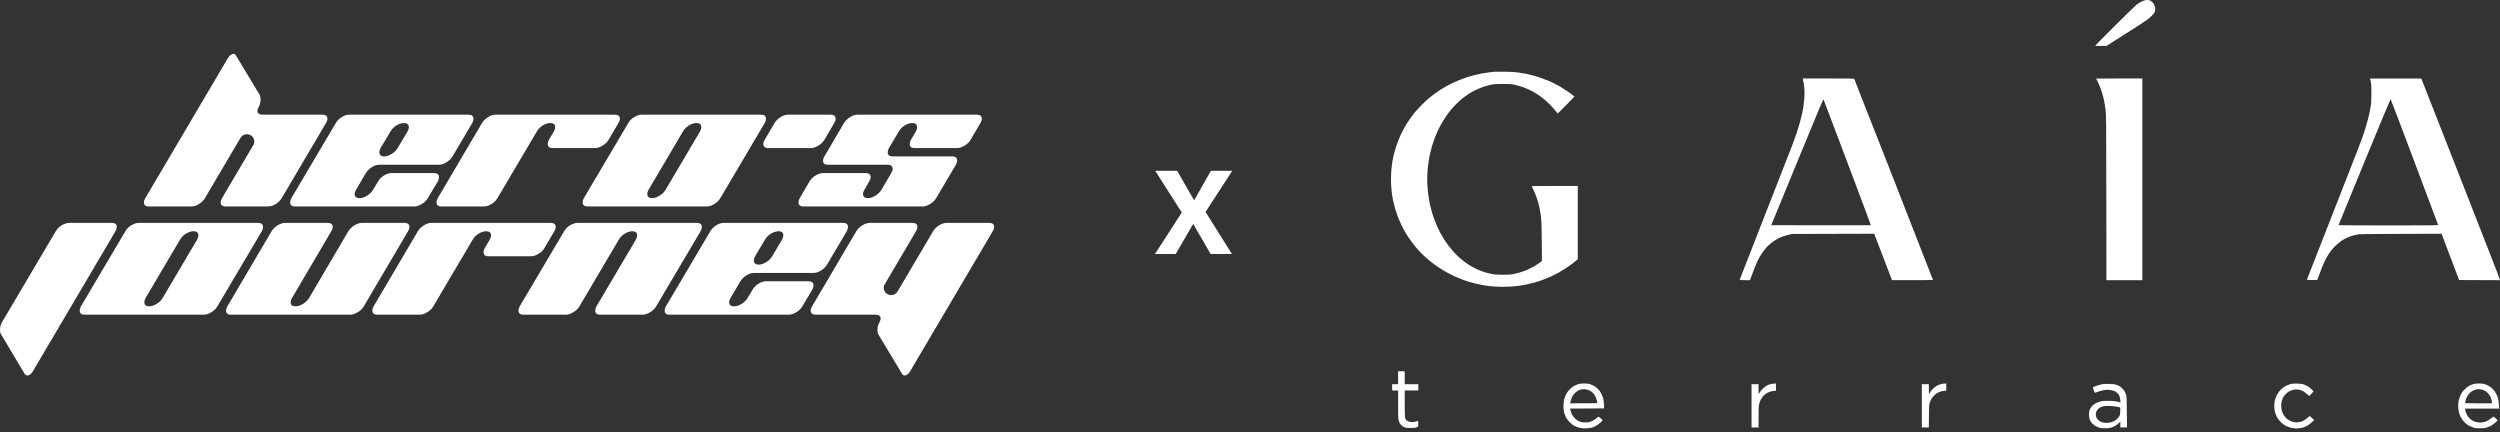
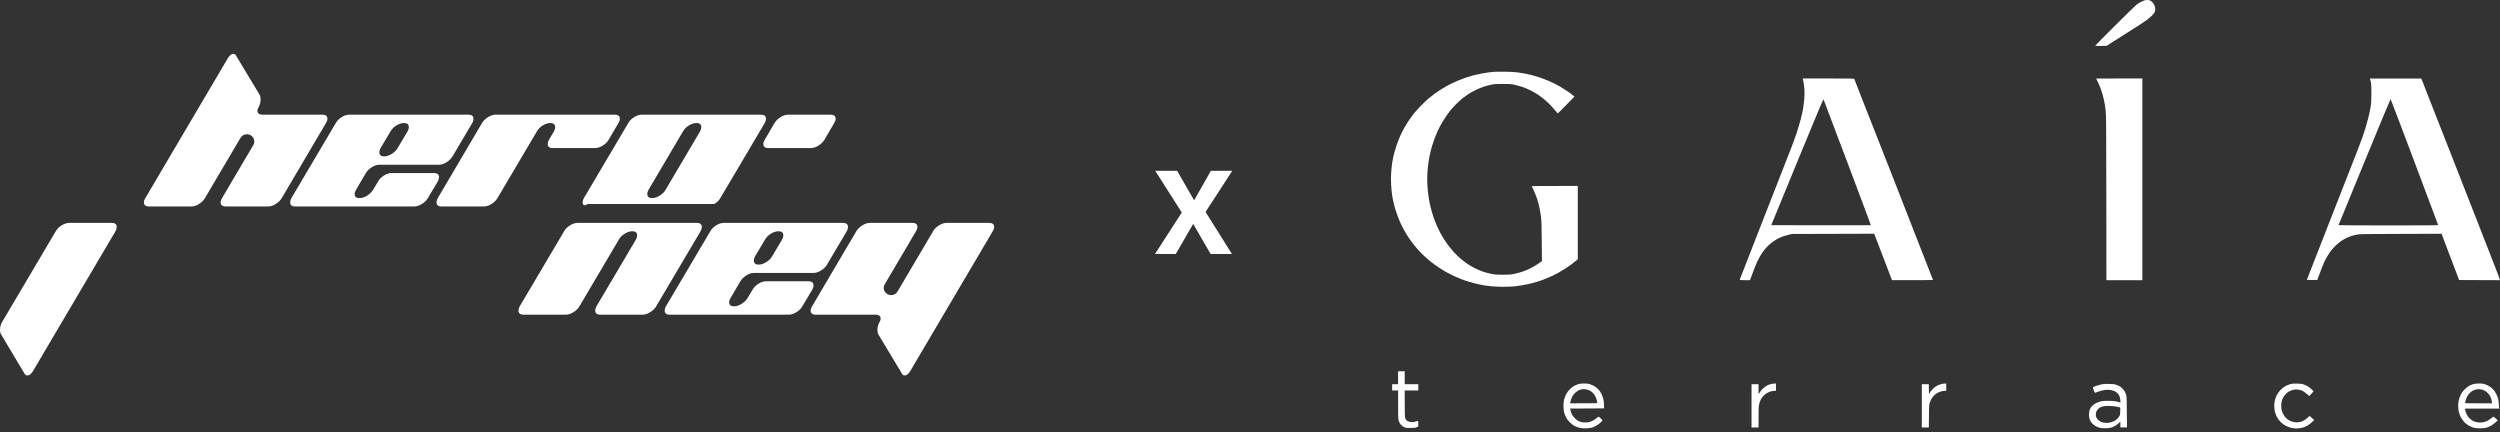
<svg xmlns="http://www.w3.org/2000/svg" width="133" height="23" viewBox="0 0 133 23" fill="none">
  <rect x="0" y="0" width="133" height="23" fill="#333333" stroke="none" />
  <path d="M6.143 12.302L1.758 19.736C1.663 19.896 1.562 19.976 1.455 19.976C1.399 19.976 1.351 19.948 1.314 19.893L0.066 17.803C0.022 17.742 0 17.659 0 17.554C0 17.4 0.038 17.258 0.113 17.129L2.967 12.302C3.037 12.179 3.141 12.074 3.279 11.988C3.424 11.902 3.56 11.858 3.686 11.858H5.954C6.124 11.858 6.209 11.932 6.209 12.08C6.209 12.148 6.187 12.222 6.143 12.302Z" fill="white" />
-   <path d="M7.377 11.858H13.728C13.905 11.858 13.993 11.932 13.993 12.08C13.993 12.148 13.971 12.222 13.927 12.302L11.564 16.297C11.495 16.42 11.388 16.524 11.243 16.611C11.104 16.697 10.975 16.74 10.855 16.74H4.504C4.328 16.74 4.24 16.666 4.24 16.518C4.24 16.451 4.262 16.377 4.306 16.297L6.669 12.302C6.738 12.179 6.842 12.074 6.98 11.988C7.125 11.902 7.258 11.858 7.377 11.858ZM8.653 15.853L10.487 12.746C10.531 12.666 10.553 12.592 10.553 12.524C10.553 12.376 10.468 12.302 10.298 12.302C10.172 12.302 10.036 12.345 9.891 12.432C9.753 12.518 9.649 12.623 9.579 12.746L7.746 15.853C7.702 15.933 7.68 16.007 7.68 16.075C7.68 16.223 7.765 16.297 7.935 16.297C8.061 16.297 8.193 16.253 8.332 16.167C8.477 16.081 8.584 15.976 8.653 15.853Z" fill="white" />
-   <path d="M19.25 11.858H21.518C21.694 11.858 21.782 11.932 21.782 12.08C21.782 12.148 21.757 12.222 21.707 12.302L19.354 16.297C19.284 16.42 19.177 16.524 19.032 16.611C18.894 16.697 18.761 16.74 18.635 16.74H12.285C12.114 16.74 12.029 16.666 12.029 16.518C12.029 16.451 12.052 16.377 12.096 16.297L14.449 12.302C14.524 12.179 14.632 12.074 14.77 11.988C14.909 11.902 15.041 11.858 15.167 11.858H17.435C17.611 11.858 17.7 11.932 17.7 12.08C17.7 12.148 17.674 12.222 17.624 12.302L15.536 15.853C15.485 15.933 15.46 16.007 15.46 16.075C15.46 16.223 15.548 16.297 15.725 16.297C15.851 16.297 15.983 16.253 16.122 16.167C16.26 16.081 16.367 15.976 16.443 15.853L18.531 12.302C18.607 12.179 18.714 12.074 18.853 11.988C18.991 11.902 19.124 11.858 19.25 11.858Z" fill="white" />
-   <path d="M22.948 11.858H29.298C29.475 11.858 29.563 11.932 29.563 12.08C29.563 12.148 29.538 12.222 29.487 12.302L28.968 13.19C28.898 13.313 28.791 13.418 28.646 13.504C28.508 13.591 28.375 13.634 28.249 13.634H25.981C25.811 13.634 25.726 13.56 25.726 13.412C25.726 13.344 25.748 13.27 25.792 13.19L26.057 12.746C26.101 12.666 26.123 12.592 26.123 12.524C26.123 12.376 26.035 12.302 25.858 12.302C25.739 12.302 25.606 12.345 25.461 12.432C25.323 12.518 25.219 12.623 25.149 12.746L23.052 16.297C22.982 16.42 22.875 16.524 22.73 16.611C22.591 16.697 22.459 16.74 22.333 16.74H20.065C19.895 16.74 19.81 16.666 19.81 16.518C19.81 16.451 19.832 16.377 19.876 16.297L22.229 12.302C22.305 12.179 22.412 12.074 22.551 11.988C22.689 11.902 22.822 11.858 22.948 11.858Z" fill="white" />
  <path d="M30.721 11.858H37.071C37.248 11.858 37.336 11.932 37.336 12.08C37.336 12.148 37.314 12.222 37.27 12.302L34.907 16.297C34.838 16.42 34.731 16.524 34.586 16.611C34.447 16.697 34.318 16.74 34.198 16.74H31.93C31.754 16.74 31.666 16.666 31.666 16.518C31.666 16.451 31.688 16.377 31.732 16.297L33.83 12.746C33.874 12.666 33.896 12.592 33.896 12.524C33.896 12.376 33.811 12.302 33.641 12.302C33.515 12.302 33.379 12.345 33.234 12.432C33.096 12.518 32.992 12.623 32.923 12.746L30.825 16.297C30.755 16.42 30.648 16.524 30.503 16.611C30.365 16.697 30.235 16.74 30.116 16.74H27.848C27.671 16.74 27.583 16.666 27.583 16.518C27.583 16.451 27.605 16.377 27.649 16.297L30.012 12.302C30.081 12.179 30.185 12.074 30.324 11.988C30.469 11.902 30.601 11.858 30.721 11.858Z" fill="white" />
  <path d="M40.104 14.521C39.978 14.521 39.846 14.564 39.707 14.651C39.569 14.737 39.462 14.842 39.386 14.965L38.866 15.853C38.816 15.933 38.791 16.007 38.791 16.075C38.791 16.223 38.879 16.297 39.055 16.297C39.181 16.297 39.313 16.253 39.452 16.167C39.591 16.081 39.698 15.976 39.773 15.853L40.038 15.409C40.107 15.286 40.211 15.181 40.35 15.095C40.489 15.008 40.621 14.965 40.747 14.965H43.015C43.191 14.965 43.279 15.039 43.279 15.187C43.279 15.255 43.258 15.329 43.213 15.409L42.684 16.297C42.615 16.42 42.508 16.524 42.363 16.611C42.224 16.697 42.092 16.74 41.966 16.74H35.615C35.445 16.74 35.36 16.666 35.36 16.518C35.36 16.451 35.382 16.377 35.426 16.297L37.789 12.302C37.858 12.179 37.962 12.074 38.101 11.988C38.239 11.902 38.372 11.858 38.498 11.858H44.848C45.025 11.858 45.113 11.932 45.113 12.08C45.113 12.148 45.091 12.222 45.047 12.302L43.998 14.078C43.922 14.201 43.815 14.306 43.676 14.392C43.538 14.478 43.406 14.521 43.279 14.521H40.104ZM40.7 12.746L40.17 13.634C40.126 13.714 40.104 13.788 40.104 13.856C40.104 14.004 40.192 14.078 40.369 14.078C40.489 14.078 40.618 14.034 40.756 13.948C40.901 13.862 41.008 13.757 41.078 13.634L41.607 12.746C41.651 12.666 41.673 12.592 41.673 12.524C41.673 12.376 41.588 12.302 41.418 12.302C41.292 12.302 41.156 12.345 41.011 12.432C40.873 12.518 40.769 12.623 40.7 12.746Z" fill="white" />
  <path fill-rule="evenodd" clip-rule="evenodd" d="M46.566 16.74H43.391C43.215 16.74 43.126 16.666 43.126 16.518C43.126 16.451 43.152 16.377 43.202 16.297L45.555 12.302C45.631 12.179 45.738 12.074 45.877 11.988C46.015 11.902 46.147 11.858 46.273 11.858H48.541C48.718 11.858 48.806 11.932 48.806 12.08C48.806 12.148 48.781 12.222 48.73 12.302L48.197 13.209L47.068 15.122C46.959 15.306 47.024 15.542 47.212 15.648C47.4 15.754 47.641 15.691 47.75 15.507L48.563 14.129V14.129L48.612 14.046L49.614 12.348C49.622 12.335 49.63 12.32 49.636 12.306L49.638 12.302C49.713 12.179 49.821 12.074 49.959 11.988C50.098 11.902 50.23 11.858 50.356 11.858H52.624C52.8 11.858 52.889 11.932 52.889 12.08C52.889 12.148 52.864 12.222 52.813 12.302L48.428 19.736C48.334 19.896 48.233 19.976 48.126 19.976C48.069 19.976 48.025 19.949 47.993 19.893L46.736 17.803C46.699 17.742 46.68 17.659 46.68 17.554C46.68 17.4 46.718 17.258 46.793 17.129C46.831 17.067 46.85 17.008 46.85 16.953C46.85 16.811 46.755 16.74 46.566 16.74Z" fill="white" />
  <path d="M20.181 8.764C20.055 8.764 19.922 8.807 19.784 8.893C19.645 8.98 19.538 9.085 19.462 9.208L18.943 10.095C18.892 10.176 18.867 10.249 18.867 10.317C18.867 10.465 18.955 10.539 19.132 10.539C19.258 10.539 19.39 10.496 19.529 10.41C19.667 10.323 19.774 10.219 19.85 10.095L20.115 9.652C20.184 9.528 20.288 9.424 20.427 9.337C20.565 9.251 20.697 9.208 20.823 9.208H23.091C23.268 9.208 23.356 9.282 23.356 9.43C23.356 9.498 23.334 9.572 23.29 9.652L22.761 10.539C22.692 10.662 22.584 10.767 22.439 10.854C22.301 10.94 22.169 10.983 22.043 10.983H15.692C15.522 10.983 15.437 10.909 15.437 10.761C15.437 10.693 15.459 10.619 15.503 10.539L17.865 6.545C17.935 6.422 18.039 6.317 18.177 6.231C18.316 6.144 18.448 6.101 18.574 6.101H24.925C25.101 6.101 25.189 6.175 25.189 6.323C25.189 6.391 25.168 6.465 25.123 6.545L24.074 8.32C23.999 8.444 23.892 8.548 23.753 8.635C23.614 8.721 23.482 8.764 23.356 8.764H20.181ZM20.776 6.989L20.247 7.876C20.203 7.957 20.181 8.031 20.181 8.098C20.181 8.246 20.269 8.32 20.445 8.32C20.565 8.32 20.694 8.277 20.833 8.191C20.978 8.104 21.085 8 21.154 7.876L21.683 6.989C21.727 6.909 21.75 6.835 21.75 6.767C21.75 6.619 21.665 6.545 21.494 6.545C21.368 6.545 21.233 6.588 21.088 6.674C20.949 6.761 20.846 6.866 20.776 6.989Z" fill="white" />
-   <path d="M34.134 6.101H40.485C40.661 6.101 40.749 6.175 40.749 6.323C40.749 6.391 40.727 6.465 40.683 6.545L38.321 10.539C38.251 10.662 38.144 10.767 37.999 10.854C37.861 10.94 37.731 10.983 37.612 10.983H31.261C31.085 10.983 30.997 10.909 30.997 10.761C30.997 10.693 31.018 10.619 31.063 10.539L33.425 6.545C33.495 6.422 33.599 6.317 33.737 6.231C33.882 6.144 34.014 6.101 34.134 6.101ZM35.41 10.095L37.243 6.989C37.287 6.909 37.309 6.835 37.309 6.767C37.309 6.619 37.224 6.545 37.054 6.545C36.928 6.545 36.793 6.588 36.648 6.674C36.509 6.761 36.405 6.866 36.336 6.989L34.503 10.095C34.459 10.176 34.436 10.249 34.436 10.317C34.436 10.465 34.522 10.539 34.692 10.539C34.818 10.539 34.95 10.496 35.089 10.41C35.233 10.323 35.34 10.219 35.41 10.095Z" fill="white" />
+   <path d="M34.134 6.101H40.485C40.661 6.101 40.749 6.175 40.749 6.323C40.749 6.391 40.727 6.465 40.683 6.545L38.321 10.539C38.251 10.662 38.144 10.767 37.999 10.854H31.261C31.085 10.983 30.997 10.909 30.997 10.761C30.997 10.693 31.018 10.619 31.063 10.539L33.425 6.545C33.495 6.422 33.599 6.317 33.737 6.231C33.882 6.144 34.014 6.101 34.134 6.101ZM35.41 10.095L37.243 6.989C37.287 6.909 37.309 6.835 37.309 6.767C37.309 6.619 37.224 6.545 37.054 6.545C36.928 6.545 36.793 6.588 36.648 6.674C36.509 6.761 36.405 6.866 36.336 6.989L34.503 10.095C34.459 10.176 34.436 10.249 34.436 10.317C34.436 10.465 34.522 10.539 34.692 10.539C34.818 10.539 34.95 10.496 35.089 10.41C35.233 10.323 35.34 10.219 35.41 10.095Z" fill="white" />
  <path d="M26.361 6.101H32.712C32.888 6.101 32.976 6.175 32.976 6.323C32.976 6.391 32.951 6.465 32.901 6.545L32.381 7.433C32.312 7.556 32.205 7.661 32.06 7.747C31.921 7.833 31.789 7.876 31.663 7.876H29.395C29.224 7.876 29.139 7.802 29.139 7.655C29.139 7.587 29.162 7.513 29.206 7.433L29.47 6.989C29.514 6.909 29.536 6.835 29.536 6.767C29.536 6.619 29.448 6.545 29.272 6.545C29.152 6.545 29.02 6.588 28.875 6.674C28.736 6.761 28.632 6.866 28.563 6.989L26.465 10.539C26.396 10.662 26.288 10.767 26.144 10.854C26.005 10.94 25.873 10.983 25.747 10.983H23.479C23.308 10.983 23.223 10.909 23.223 10.761C23.223 10.693 23.245 10.619 23.29 10.539L25.643 6.545C25.718 6.422 25.826 6.317 25.964 6.231C26.103 6.144 26.235 6.101 26.361 6.101Z" fill="white" />
-   <path d="M50.92 7.876H48.651C48.481 7.876 48.396 7.802 48.396 7.655C48.396 7.587 48.418 7.513 48.462 7.433L48.727 6.989C48.771 6.909 48.793 6.835 48.793 6.767C48.793 6.619 48.705 6.545 48.529 6.545C48.409 6.545 48.277 6.588 48.132 6.674C47.993 6.761 47.889 6.866 47.82 6.989L47.291 7.876C47.246 7.957 47.224 8.031 47.224 8.098C47.224 8.246 47.313 8.32 47.489 8.32H50.664C50.834 8.32 50.92 8.394 50.92 8.542C50.92 8.61 50.898 8.684 50.853 8.764L49.804 10.539C49.735 10.662 49.628 10.767 49.483 10.854C49.344 10.94 49.212 10.983 49.086 10.983H42.736C42.565 10.983 42.48 10.909 42.48 10.761C42.48 10.693 42.502 10.619 42.547 10.539L43.066 9.652C43.142 9.528 43.249 9.424 43.388 9.337C43.526 9.251 43.658 9.208 43.785 9.208H46.053C46.229 9.208 46.317 9.282 46.317 9.43C46.317 9.498 46.292 9.572 46.242 9.652L45.986 10.095C45.936 10.176 45.911 10.249 45.911 10.317C45.911 10.465 45.999 10.539 46.175 10.539C46.301 10.539 46.434 10.496 46.572 10.41C46.711 10.323 46.818 10.219 46.894 10.095L47.413 9.208C47.464 9.128 47.489 9.054 47.489 8.986C47.489 8.838 47.401 8.764 47.224 8.764H44.049C43.873 8.764 43.785 8.69 43.785 8.542C43.785 8.474 43.81 8.4 43.86 8.32L44.9 6.545C44.975 6.422 45.082 6.317 45.221 6.231C45.36 6.144 45.492 6.101 45.618 6.101H51.969C52.145 6.101 52.233 6.175 52.233 6.323C52.233 6.391 52.208 6.465 52.158 6.545L51.638 7.433C51.569 7.556 51.461 7.661 51.316 7.747C51.178 7.833 51.046 7.876 50.92 7.876Z" fill="white" />
  <path d="M41.923 6.101H44.191C44.368 6.101 44.456 6.175 44.456 6.323C44.456 6.391 44.431 6.465 44.38 6.545L43.861 7.433C43.785 7.556 43.678 7.661 43.539 7.747C43.401 7.833 43.268 7.876 43.142 7.876H40.874C40.698 7.876 40.61 7.802 40.61 7.655C40.61 7.587 40.635 7.513 40.685 7.433L41.205 6.545C41.281 6.422 41.388 6.317 41.526 6.231C41.665 6.144 41.797 6.101 41.923 6.101Z" fill="white" />
  <path fill-rule="evenodd" clip-rule="evenodd" d="M13.978 6.101H17.153C17.33 6.101 17.418 6.175 17.418 6.323C17.418 6.391 17.393 6.465 17.342 6.545L14.989 10.539C14.914 10.662 14.806 10.767 14.668 10.854C14.529 10.94 14.397 10.983 14.271 10.983H12.003C11.826 10.983 11.738 10.909 11.738 10.761C11.738 10.693 11.763 10.619 11.814 10.539L12.347 9.632L13.476 7.72C13.585 7.535 13.521 7.3 13.332 7.194C13.144 7.087 12.903 7.15 12.795 7.334L11.981 8.713V8.713L11.932 8.795L10.93 10.493C10.922 10.507 10.915 10.521 10.909 10.536L10.906 10.539C10.831 10.662 10.724 10.767 10.585 10.854C10.447 10.94 10.314 10.983 10.188 10.983H7.92C7.744 10.983 7.656 10.909 7.656 10.761C7.656 10.693 7.681 10.619 7.731 10.539L12.116 3.106C12.211 2.945 12.312 2.865 12.419 2.865C12.475 2.865 12.519 2.893 12.551 2.948L13.808 5.038C13.846 5.1 13.864 5.183 13.864 5.288C13.864 5.442 13.827 5.583 13.751 5.713C13.713 5.775 13.694 5.833 13.694 5.889C13.694 6.03 13.789 6.101 13.978 6.101Z" fill="white" />
  <path d="M63.488 11.927H63.468L62.55 13.514H61.445L62.871 11.305L61.458 9.087H62.625L63.517 10.641H63.538L64.418 9.087H65.556L64.135 11.275L65.54 13.514H64.406L63.488 11.927Z" fill="white" />
  <path fill-rule="evenodd" clip-rule="evenodd" d="M114.236 0C114.287 -0.002 114.355 0.013 114.394 0.03C114.431 0.048 114.487 0.093 114.517 0.128C114.548 0.164 114.593 0.234 114.617 0.286C114.645 0.347 114.66 0.412 114.66 0.481C114.66 0.542 114.645 0.613 114.624 0.657C114.604 0.698 114.535 0.782 114.47 0.843C114.405 0.904 114.303 0.993 114.242 1.04C114.181 1.086 113.984 1.22 113.806 1.335C113.628 1.452 113.163 1.747 112.07 2.439L111.768 2.443C111.576 2.447 111.467 2.441 111.467 2.43C111.467 2.419 111.944 1.938 112.527 1.357C113.11 0.778 113.629 0.273 113.681 0.232C113.735 0.193 113.828 0.136 113.889 0.104C113.951 0.073 114.034 0.037 114.075 0.024C114.116 0.011 114.188 0 114.236 0ZM80.058 3.815C80.329 3.819 80.598 3.832 80.726 3.85C80.843 3.865 81.027 3.897 81.135 3.917C81.242 3.937 81.421 3.978 81.534 4.008C81.645 4.038 81.838 4.097 81.961 4.138C82.083 4.181 82.263 4.249 82.36 4.29C82.456 4.331 82.603 4.398 82.685 4.439C82.766 4.481 82.9 4.552 82.982 4.598C83.063 4.645 83.238 4.756 83.372 4.845C83.503 4.934 83.646 5.036 83.761 5.137L83.325 5.584C83.086 5.831 82.883 6.033 82.874 6.031C82.867 6.031 82.817 5.976 82.763 5.905C82.707 5.836 82.592 5.706 82.507 5.615C82.421 5.525 82.271 5.383 82.174 5.304C82.078 5.222 81.911 5.098 81.803 5.025C81.695 4.955 81.515 4.853 81.404 4.797C81.291 4.741 81.1 4.663 80.977 4.622C80.854 4.582 80.667 4.53 80.559 4.507C80.392 4.47 80.307 4.465 79.956 4.465C79.6 4.463 79.52 4.468 79.334 4.505C79.217 4.53 79.033 4.578 78.926 4.615C78.818 4.65 78.631 4.728 78.508 4.788C78.385 4.847 78.209 4.945 78.118 5.005C78.025 5.066 77.884 5.168 77.803 5.233C77.721 5.298 77.571 5.435 77.469 5.538C77.365 5.641 77.231 5.788 77.17 5.864C77.106 5.94 77.003 6.083 76.936 6.18C76.869 6.276 76.767 6.44 76.706 6.542C76.646 6.644 76.555 6.818 76.501 6.932C76.449 7.043 76.368 7.236 76.321 7.359C76.275 7.481 76.212 7.672 76.178 7.786C76.145 7.897 76.1 8.077 76.076 8.185C76.052 8.292 76.015 8.496 75.995 8.639C75.972 8.782 75.948 9.04 75.937 9.215C75.924 9.432 75.924 9.631 75.937 9.855C75.948 10.034 75.972 10.297 75.995 10.44C76.015 10.583 76.048 10.774 76.069 10.867C76.091 10.958 76.136 11.134 76.171 11.257C76.204 11.379 76.266 11.567 76.306 11.675C76.345 11.782 76.412 11.949 76.457 12.046C76.499 12.142 76.572 12.293 76.618 12.38C76.667 12.467 76.75 12.612 76.808 12.705C76.865 12.796 76.971 12.952 77.043 13.048C77.116 13.145 77.246 13.303 77.331 13.399C77.416 13.495 77.578 13.653 77.691 13.75C77.803 13.846 77.983 13.984 78.09 14.054C78.198 14.125 78.376 14.227 78.49 14.283C78.601 14.336 78.781 14.412 78.889 14.45C78.996 14.487 79.188 14.539 79.316 14.565C79.523 14.609 79.588 14.615 79.937 14.615C80.275 14.617 80.357 14.611 80.541 14.574C80.658 14.55 80.841 14.502 80.949 14.466C81.057 14.431 81.211 14.372 81.293 14.335C81.374 14.297 81.515 14.223 81.608 14.171C81.699 14.117 81.833 14.034 82.031 13.893L82.022 12.844C82.015 12.009 82.007 11.743 81.981 11.544C81.965 11.407 81.929 11.19 81.903 11.062C81.877 10.934 81.82 10.717 81.773 10.579C81.727 10.442 81.643 10.234 81.59 10.119C81.534 10.006 81.487 9.907 81.487 9.902C81.487 9.896 82.039 9.892 83.938 9.892V13.791L83.83 13.88C83.772 13.93 83.674 14.008 83.613 14.054C83.552 14.101 83.405 14.201 83.288 14.279C83.171 14.355 82.991 14.464 82.889 14.52C82.787 14.576 82.59 14.672 82.453 14.734C82.315 14.795 82.102 14.88 81.979 14.923C81.857 14.964 81.647 15.029 81.515 15.062C81.382 15.098 81.153 15.148 81.005 15.172C80.856 15.198 80.639 15.226 80.522 15.237C80.405 15.248 80.147 15.257 79.95 15.257C79.755 15.257 79.472 15.244 79.319 15.227C79.169 15.213 78.959 15.183 78.852 15.162C78.744 15.142 78.573 15.103 78.471 15.079C78.369 15.053 78.215 15.01 78.127 14.984C78.04 14.958 77.873 14.901 77.756 14.854C77.639 14.81 77.463 14.736 77.366 14.693C77.27 14.648 77.103 14.563 76.995 14.505C76.888 14.448 76.696 14.331 76.568 14.247C76.44 14.162 76.26 14.036 76.169 13.963C76.076 13.893 75.909 13.75 75.798 13.648C75.685 13.546 75.517 13.377 75.427 13.273C75.334 13.169 75.187 12.985 75.098 12.866C75.009 12.747 74.873 12.545 74.797 12.417C74.721 12.289 74.61 12.085 74.552 11.962C74.495 11.84 74.409 11.643 74.365 11.526C74.32 11.409 74.255 11.216 74.22 11.099C74.187 10.982 74.142 10.806 74.122 10.709C74.099 10.613 74.07 10.446 74.055 10.338C74.038 10.23 74.018 10.006 74.008 9.837C73.997 9.644 73.997 9.417 74.008 9.224C74.018 9.055 74.042 8.808 74.062 8.677C74.083 8.543 74.125 8.331 74.157 8.203C74.188 8.075 74.257 7.85 74.307 7.702C74.359 7.553 74.445 7.336 74.497 7.219C74.55 7.102 74.643 6.919 74.703 6.811C74.762 6.703 74.877 6.52 74.955 6.403C75.035 6.286 75.156 6.119 75.224 6.031C75.295 5.944 75.456 5.766 75.584 5.634C75.712 5.504 75.887 5.335 75.974 5.261C76.061 5.189 76.212 5.07 76.308 4.997C76.405 4.927 76.552 4.827 76.633 4.775C76.715 4.723 76.839 4.648 76.912 4.606C76.982 4.565 77.108 4.498 77.19 4.457C77.272 4.416 77.442 4.34 77.571 4.286C77.699 4.233 77.899 4.156 78.016 4.117C78.133 4.08 78.33 4.023 78.452 3.991C78.575 3.962 78.772 3.919 78.889 3.898C79.005 3.878 79.182 3.852 79.278 3.841C79.375 3.832 79.488 3.819 79.529 3.815C79.57 3.811 79.808 3.811 80.058 3.815ZM84.257 20.401C84.348 20.399 84.465 20.408 84.517 20.42C84.571 20.431 84.678 20.47 84.754 20.507C84.846 20.553 84.931 20.614 85.009 20.691C85.094 20.776 85.146 20.85 85.2 20.96C85.239 21.045 85.285 21.171 85.302 21.244C85.319 21.314 85.334 21.453 85.339 21.726L83.529 21.736L83.54 21.786C83.546 21.816 83.565 21.879 83.579 21.931C83.594 21.981 83.633 22.064 83.667 22.114C83.698 22.165 83.771 22.246 83.826 22.296C83.886 22.35 83.971 22.404 84.031 22.426C84.086 22.447 84.196 22.467 84.272 22.473C84.348 22.478 84.457 22.473 84.513 22.462C84.569 22.45 84.665 22.417 84.727 22.385C84.788 22.356 84.883 22.293 84.935 22.246C84.988 22.2 85.037 22.163 85.042 22.163C85.048 22.163 85.098 22.202 85.154 22.25C85.209 22.3 85.256 22.35 85.256 22.361C85.256 22.374 85.207 22.428 85.148 22.48C85.091 22.532 84.988 22.608 84.922 22.645C84.855 22.684 84.754 22.731 84.699 22.747C84.643 22.764 84.51 22.783 84.402 22.788C84.261 22.796 84.168 22.79 84.068 22.768C83.992 22.751 83.865 22.708 83.789 22.671C83.687 22.621 83.613 22.566 83.511 22.462C83.411 22.361 83.351 22.281 83.303 22.181C83.264 22.105 83.221 21.988 83.206 21.921C83.19 21.853 83.177 21.713 83.177 21.596C83.177 21.45 83.188 21.351 83.214 21.244C83.236 21.162 83.284 21.036 83.322 20.965C83.364 20.884 83.438 20.787 83.52 20.705C83.604 20.622 83.693 20.553 83.771 20.516C83.838 20.483 83.938 20.444 83.993 20.429C84.049 20.414 84.168 20.401 84.257 20.401ZM83.975 20.77C83.928 20.794 83.85 20.852 83.8 20.898C83.752 20.945 83.691 21.017 83.667 21.058C83.643 21.099 83.607 21.179 83.589 21.235C83.568 21.29 83.548 21.364 83.54 21.396L83.529 21.457C84.723 21.457 84.977 21.45 84.977 21.439C84.977 21.427 84.968 21.376 84.957 21.322C84.946 21.27 84.91 21.171 84.881 21.105C84.846 21.028 84.79 20.949 84.73 20.891C84.667 20.83 84.597 20.782 84.526 20.756C84.469 20.733 84.372 20.711 84.313 20.707C84.255 20.702 84.174 20.705 84.133 20.713C84.092 20.722 84.021 20.748 83.975 20.77ZM122.215 20.407C122.402 20.412 122.471 20.421 122.568 20.457C122.634 20.481 122.736 20.531 122.796 20.566C122.855 20.602 122.944 20.672 123.085 20.817L122.855 21.071L122.762 20.989C122.71 20.945 122.633 20.882 122.586 20.85C122.54 20.819 122.465 20.778 122.419 20.763C122.373 20.746 122.285 20.728 122.224 20.722C122.148 20.715 122.074 20.72 121.992 20.741C121.925 20.759 121.834 20.793 121.788 20.819C121.741 20.843 121.667 20.898 121.623 20.941C121.578 20.986 121.517 21.058 121.487 21.105C121.457 21.151 121.417 21.242 121.396 21.309C121.372 21.389 121.361 21.483 121.361 21.587C121.361 21.691 121.372 21.786 121.396 21.866C121.417 21.932 121.465 22.036 121.506 22.098C121.545 22.159 121.613 22.241 121.66 22.278C121.704 22.315 121.788 22.367 121.844 22.393C121.899 22.419 121.998 22.448 122.061 22.46C122.139 22.473 122.217 22.473 122.298 22.46C122.365 22.448 122.441 22.432 122.469 22.419C122.499 22.406 122.566 22.369 122.618 22.335C122.671 22.302 122.751 22.241 122.874 22.127L123.115 22.348L123.013 22.443C122.957 22.497 122.861 22.573 122.8 22.614C122.738 22.656 122.629 22.71 122.558 22.734C122.469 22.766 122.371 22.783 122.243 22.79C122.103 22.797 122.02 22.79 121.909 22.766C121.827 22.747 121.693 22.699 121.612 22.658C121.506 22.604 121.426 22.545 121.333 22.452C121.251 22.37 121.177 22.27 121.134 22.191C121.097 22.118 121.049 21.994 121.027 21.912C121.003 21.816 120.99 21.704 120.99 21.596C120.99 21.489 121.003 21.377 121.027 21.281C121.049 21.199 121.094 21.078 121.129 21.012C121.164 20.945 121.237 20.841 121.29 20.782C121.344 20.72 121.435 20.64 121.491 20.602C121.547 20.564 121.634 20.514 121.686 20.492C121.736 20.47 121.825 20.44 121.881 20.425C121.951 20.408 122.057 20.403 122.215 20.407ZM131.858 20.401C131.94 20.399 132.053 20.407 132.109 20.418C132.165 20.429 132.274 20.466 132.35 20.503C132.451 20.551 132.525 20.605 132.612 20.692C132.696 20.778 132.755 20.861 132.801 20.956C132.839 21.032 132.883 21.145 132.9 21.207C132.915 21.268 132.935 21.413 132.954 21.736H131.144V21.776C131.144 21.801 131.164 21.873 131.186 21.94C131.211 22.007 131.255 22.098 131.285 22.144C131.316 22.191 131.379 22.257 131.424 22.294C131.469 22.332 131.535 22.378 131.571 22.395C131.606 22.413 131.676 22.439 131.728 22.452C131.779 22.467 131.875 22.478 131.942 22.478C132.009 22.478 132.103 22.467 132.155 22.452C132.205 22.439 132.289 22.408 132.341 22.382C132.391 22.356 132.482 22.296 132.647 22.163L132.697 22.198C132.727 22.218 132.779 22.263 132.879 22.365L132.772 22.463C132.714 22.517 132.614 22.593 132.549 22.632C132.486 22.671 132.374 22.721 132.304 22.744C132.198 22.777 132.131 22.785 131.933 22.785C131.764 22.785 131.663 22.775 131.598 22.755C131.547 22.738 131.457 22.701 131.396 22.671C131.337 22.642 131.24 22.58 131.185 22.534C131.127 22.488 131.038 22.387 130.986 22.311C130.923 22.222 130.871 22.116 130.839 22.014C130.802 21.905 130.785 21.801 130.778 21.671C130.771 21.535 130.776 21.442 130.798 21.327C130.817 21.235 130.862 21.105 130.906 21.012C130.965 20.889 131.012 20.822 131.123 20.713C131.214 20.622 131.305 20.549 131.379 20.512C131.444 20.481 131.545 20.444 131.602 20.429C131.662 20.414 131.777 20.401 131.858 20.401ZM131.515 20.808C131.469 20.837 131.409 20.884 131.383 20.913C131.355 20.941 131.307 21.006 131.275 21.058C131.242 21.108 131.199 21.205 131.179 21.272C131.16 21.338 131.144 21.407 131.144 21.424C131.144 21.455 131.19 21.457 131.858 21.457H132.573C132.573 21.377 132.56 21.309 132.543 21.253C132.527 21.197 132.497 21.117 132.475 21.077C132.454 21.036 132.399 20.96 132.35 20.91C132.296 20.854 132.218 20.796 132.154 20.767C132.087 20.737 131.996 20.713 131.923 20.707C131.843 20.7 131.769 20.706 131.701 20.726C131.645 20.741 131.561 20.778 131.515 20.808ZM112.2 20.425C112.428 20.431 112.499 20.438 112.59 20.471C112.651 20.494 112.735 20.531 112.776 20.555C112.816 20.579 112.885 20.637 112.928 20.685C112.972 20.731 113.026 20.806 113.048 20.848C113.069 20.893 113.1 20.969 113.115 21.021C113.139 21.097 113.145 21.264 113.156 22.738H112.803V22.432L112.744 22.489C112.711 22.523 112.633 22.584 112.571 22.627C112.51 22.668 112.401 22.721 112.33 22.744C112.226 22.775 112.156 22.785 111.987 22.783C111.816 22.781 111.749 22.773 111.652 22.74C111.586 22.718 111.491 22.671 111.441 22.64C111.391 22.606 111.322 22.547 111.287 22.506C111.253 22.465 111.207 22.395 111.185 22.348C111.161 22.294 111.144 22.211 111.136 22.116C111.131 22.016 111.136 21.932 111.155 21.858C111.172 21.797 111.209 21.713 111.238 21.673C111.27 21.63 111.322 21.572 111.357 21.543C111.393 21.513 111.471 21.465 111.532 21.437C111.593 21.407 111.697 21.37 111.764 21.353C111.853 21.329 111.957 21.322 112.154 21.324C112.31 21.324 112.482 21.337 112.562 21.351C112.638 21.368 112.725 21.387 112.811 21.411L112.8 21.281C112.794 21.209 112.774 21.114 112.753 21.067C112.735 21.021 112.688 20.954 112.653 20.919C112.618 20.884 112.549 20.835 112.501 20.811C112.453 20.789 112.349 20.761 112.269 20.748C112.159 20.731 112.089 20.731 111.962 20.748C111.873 20.761 111.732 20.796 111.647 20.828C111.563 20.858 111.482 20.887 111.467 20.893C111.446 20.9 111.426 20.867 111.387 20.763C111.359 20.685 111.341 20.613 111.346 20.603C111.352 20.592 111.424 20.561 111.508 20.531C111.593 20.501 111.719 20.464 111.792 20.447C111.888 20.427 111.994 20.42 112.2 20.425ZM111.758 21.66C111.73 21.671 111.677 21.708 111.638 21.741C111.6 21.776 111.554 21.836 111.534 21.877C111.513 21.919 111.498 21.992 111.498 22.051C111.497 22.125 111.51 22.176 111.543 22.237C111.567 22.281 111.625 22.346 111.671 22.382C111.717 22.415 111.795 22.456 111.847 22.471C111.897 22.486 111.998 22.497 112.07 22.497C112.141 22.497 112.246 22.484 112.302 22.467C112.358 22.45 112.436 22.421 112.473 22.402C112.512 22.384 112.579 22.335 112.62 22.296C112.662 22.259 112.718 22.191 112.746 22.144C112.787 22.072 112.794 22.036 112.798 21.869C112.803 21.702 112.8 21.678 112.77 21.671C112.753 21.667 112.675 21.648 112.599 21.632C112.523 21.617 112.356 21.6 112.228 21.595C112.07 21.591 111.966 21.596 111.903 21.613C111.851 21.626 111.788 21.647 111.758 21.66ZM95.905 4.175H97.273C98.35 4.175 98.642 4.181 98.647 4.197C98.651 4.21 98.807 4.609 98.992 5.085C99.178 5.56 99.618 6.679 99.971 7.572C100.323 8.465 100.743 9.534 100.904 9.948C101.066 10.362 101.346 11.081 101.526 11.544C101.706 12.009 102.076 12.952 102.345 13.637C102.614 14.323 102.835 14.89 102.835 14.895C102.835 14.901 102.345 14.905 100.654 14.905L100.34 14.084C100.167 13.631 99.954 13.076 99.707 12.434L95.345 12.447L95.159 12.489C95.057 12.512 94.903 12.558 94.816 12.59C94.728 12.623 94.591 12.688 94.509 12.736C94.428 12.785 94.294 12.877 94.212 12.942C94.131 13.005 94.01 13.121 93.945 13.197C93.878 13.273 93.772 13.416 93.709 13.512C93.644 13.609 93.544 13.793 93.483 13.921C93.422 14.049 93.31 14.322 93.099 14.905H92.824C92.655 14.905 92.551 14.897 92.551 14.886C92.551 14.875 93.128 13.395 93.834 11.595C94.539 9.796 95.196 8.12 95.293 7.869C95.389 7.618 95.527 7.243 95.595 7.034C95.664 6.824 95.759 6.503 95.805 6.319C95.852 6.135 95.905 5.885 95.928 5.762C95.948 5.64 95.974 5.422 95.987 5.279C95.998 5.137 96.004 4.923 95.998 4.806C95.991 4.689 95.972 4.517 95.957 4.426C95.941 4.333 95.922 4.24 95.916 4.216L95.905 4.175ZM94.229 11.981C98.326 11.988 99.522 11.986 99.529 11.981C99.534 11.977 98.978 10.483 98.289 8.664C97.6 6.844 97.028 5.331 97.017 5.302C96.999 5.254 96.889 5.512 95.612 8.615L94.229 11.981ZM111.513 4.177L113.973 4.175V14.905H112.061L112.057 10.52C112.052 6.482 112.048 6.113 112.018 5.864C112.001 5.718 111.966 5.491 111.94 5.363C111.914 5.237 111.857 5.014 111.81 4.871C111.766 4.728 111.678 4.515 111.621 4.394L111.513 4.177ZM126.083 4.177H128.814L129.026 4.719C129.141 5.018 129.625 6.248 130.099 7.453C130.574 8.658 131.201 10.262 131.496 11.017C131.79 11.773 132.246 12.937 132.508 13.607C132.772 14.275 132.989 14.841 133 14.906L130.824 14.897L129.891 12.436L127.71 12.443C125.577 12.449 125.525 12.449 125.352 12.488C125.255 12.508 125.122 12.545 125.055 12.567C124.988 12.59 124.875 12.638 124.804 12.673C124.732 12.708 124.611 12.781 124.535 12.833C124.459 12.883 124.316 13.005 124.218 13.104C124.101 13.219 123.991 13.353 123.904 13.486C123.83 13.598 123.726 13.781 123.67 13.895C123.616 14.006 123.505 14.277 123.277 14.897H123C122.764 14.897 122.725 14.892 122.731 14.869C122.735 14.852 123.306 13.392 124.001 11.621C124.695 9.848 125.335 8.211 125.426 7.982C125.515 7.752 125.627 7.455 125.675 7.323C125.721 7.19 125.794 6.972 125.835 6.841C125.877 6.707 125.944 6.469 125.983 6.312C126.024 6.152 126.08 5.898 126.106 5.745C126.152 5.491 126.156 5.424 126.158 4.984C126.158 4.563 126.154 4.479 126.121 4.338L126.083 4.177ZM124.411 11.975C124.407 11.985 125.475 11.992 127.06 11.992C129.174 11.992 129.712 11.988 129.709 11.97C129.705 11.957 129.137 10.444 128.448 8.61C127.76 6.774 127.188 5.272 127.179 5.272C127.169 5.272 126.544 6.778 125.788 8.615C125.033 10.453 124.413 11.966 124.411 11.975ZM74.378 19.751H74.731V20.438H75.454V20.772H74.731V21.455C74.731 21.83 74.74 22.17 74.749 22.211C74.758 22.252 74.782 22.306 74.801 22.332C74.82 22.358 74.868 22.395 74.909 22.413C74.948 22.434 75.028 22.452 75.083 22.456C75.143 22.462 75.224 22.452 75.278 22.437C75.33 22.422 75.389 22.404 75.414 22.398C75.454 22.387 75.454 22.391 75.454 22.684L75.367 22.727C75.289 22.762 75.248 22.768 75.037 22.768C74.818 22.768 74.786 22.764 74.695 22.721C74.636 22.694 74.565 22.642 74.523 22.591C74.474 22.538 74.437 22.465 74.413 22.387C74.38 22.276 74.378 22.209 74.378 20.772H74.062V20.438H74.378V19.751ZM94.482 20.401V20.791H94.417C94.381 20.791 94.307 20.8 94.255 20.811C94.201 20.822 94.103 20.858 94.038 20.891C93.967 20.926 93.882 20.989 93.823 21.051C93.771 21.106 93.704 21.199 93.674 21.255C93.646 21.311 93.607 21.42 93.589 21.496C93.557 21.617 93.553 21.708 93.553 22.74H93.182V20.438H93.553V20.713C93.555 20.975 93.557 20.984 93.585 20.93C93.602 20.9 93.646 20.834 93.685 20.782C93.722 20.731 93.799 20.654 93.854 20.613C93.908 20.57 93.99 20.516 94.036 20.494C94.082 20.471 94.17 20.442 94.231 20.429C94.292 20.416 94.374 20.403 94.482 20.401ZM103.54 20.401V20.791H103.475C103.44 20.791 103.366 20.8 103.314 20.811C103.26 20.822 103.165 20.856 103.104 20.884C103.034 20.917 102.956 20.977 102.889 21.045C102.831 21.105 102.766 21.19 102.742 21.236C102.72 21.283 102.683 21.366 102.662 21.422C102.627 21.517 102.623 21.572 102.612 22.74H102.241V20.438H102.612L102.621 20.967L102.677 20.874C102.707 20.824 102.777 20.735 102.835 20.679C102.891 20.624 102.993 20.549 103.058 20.514C103.125 20.479 103.229 20.44 103.29 20.427C103.351 20.414 103.433 20.403 103.54 20.401Z" fill="white" />
</svg>